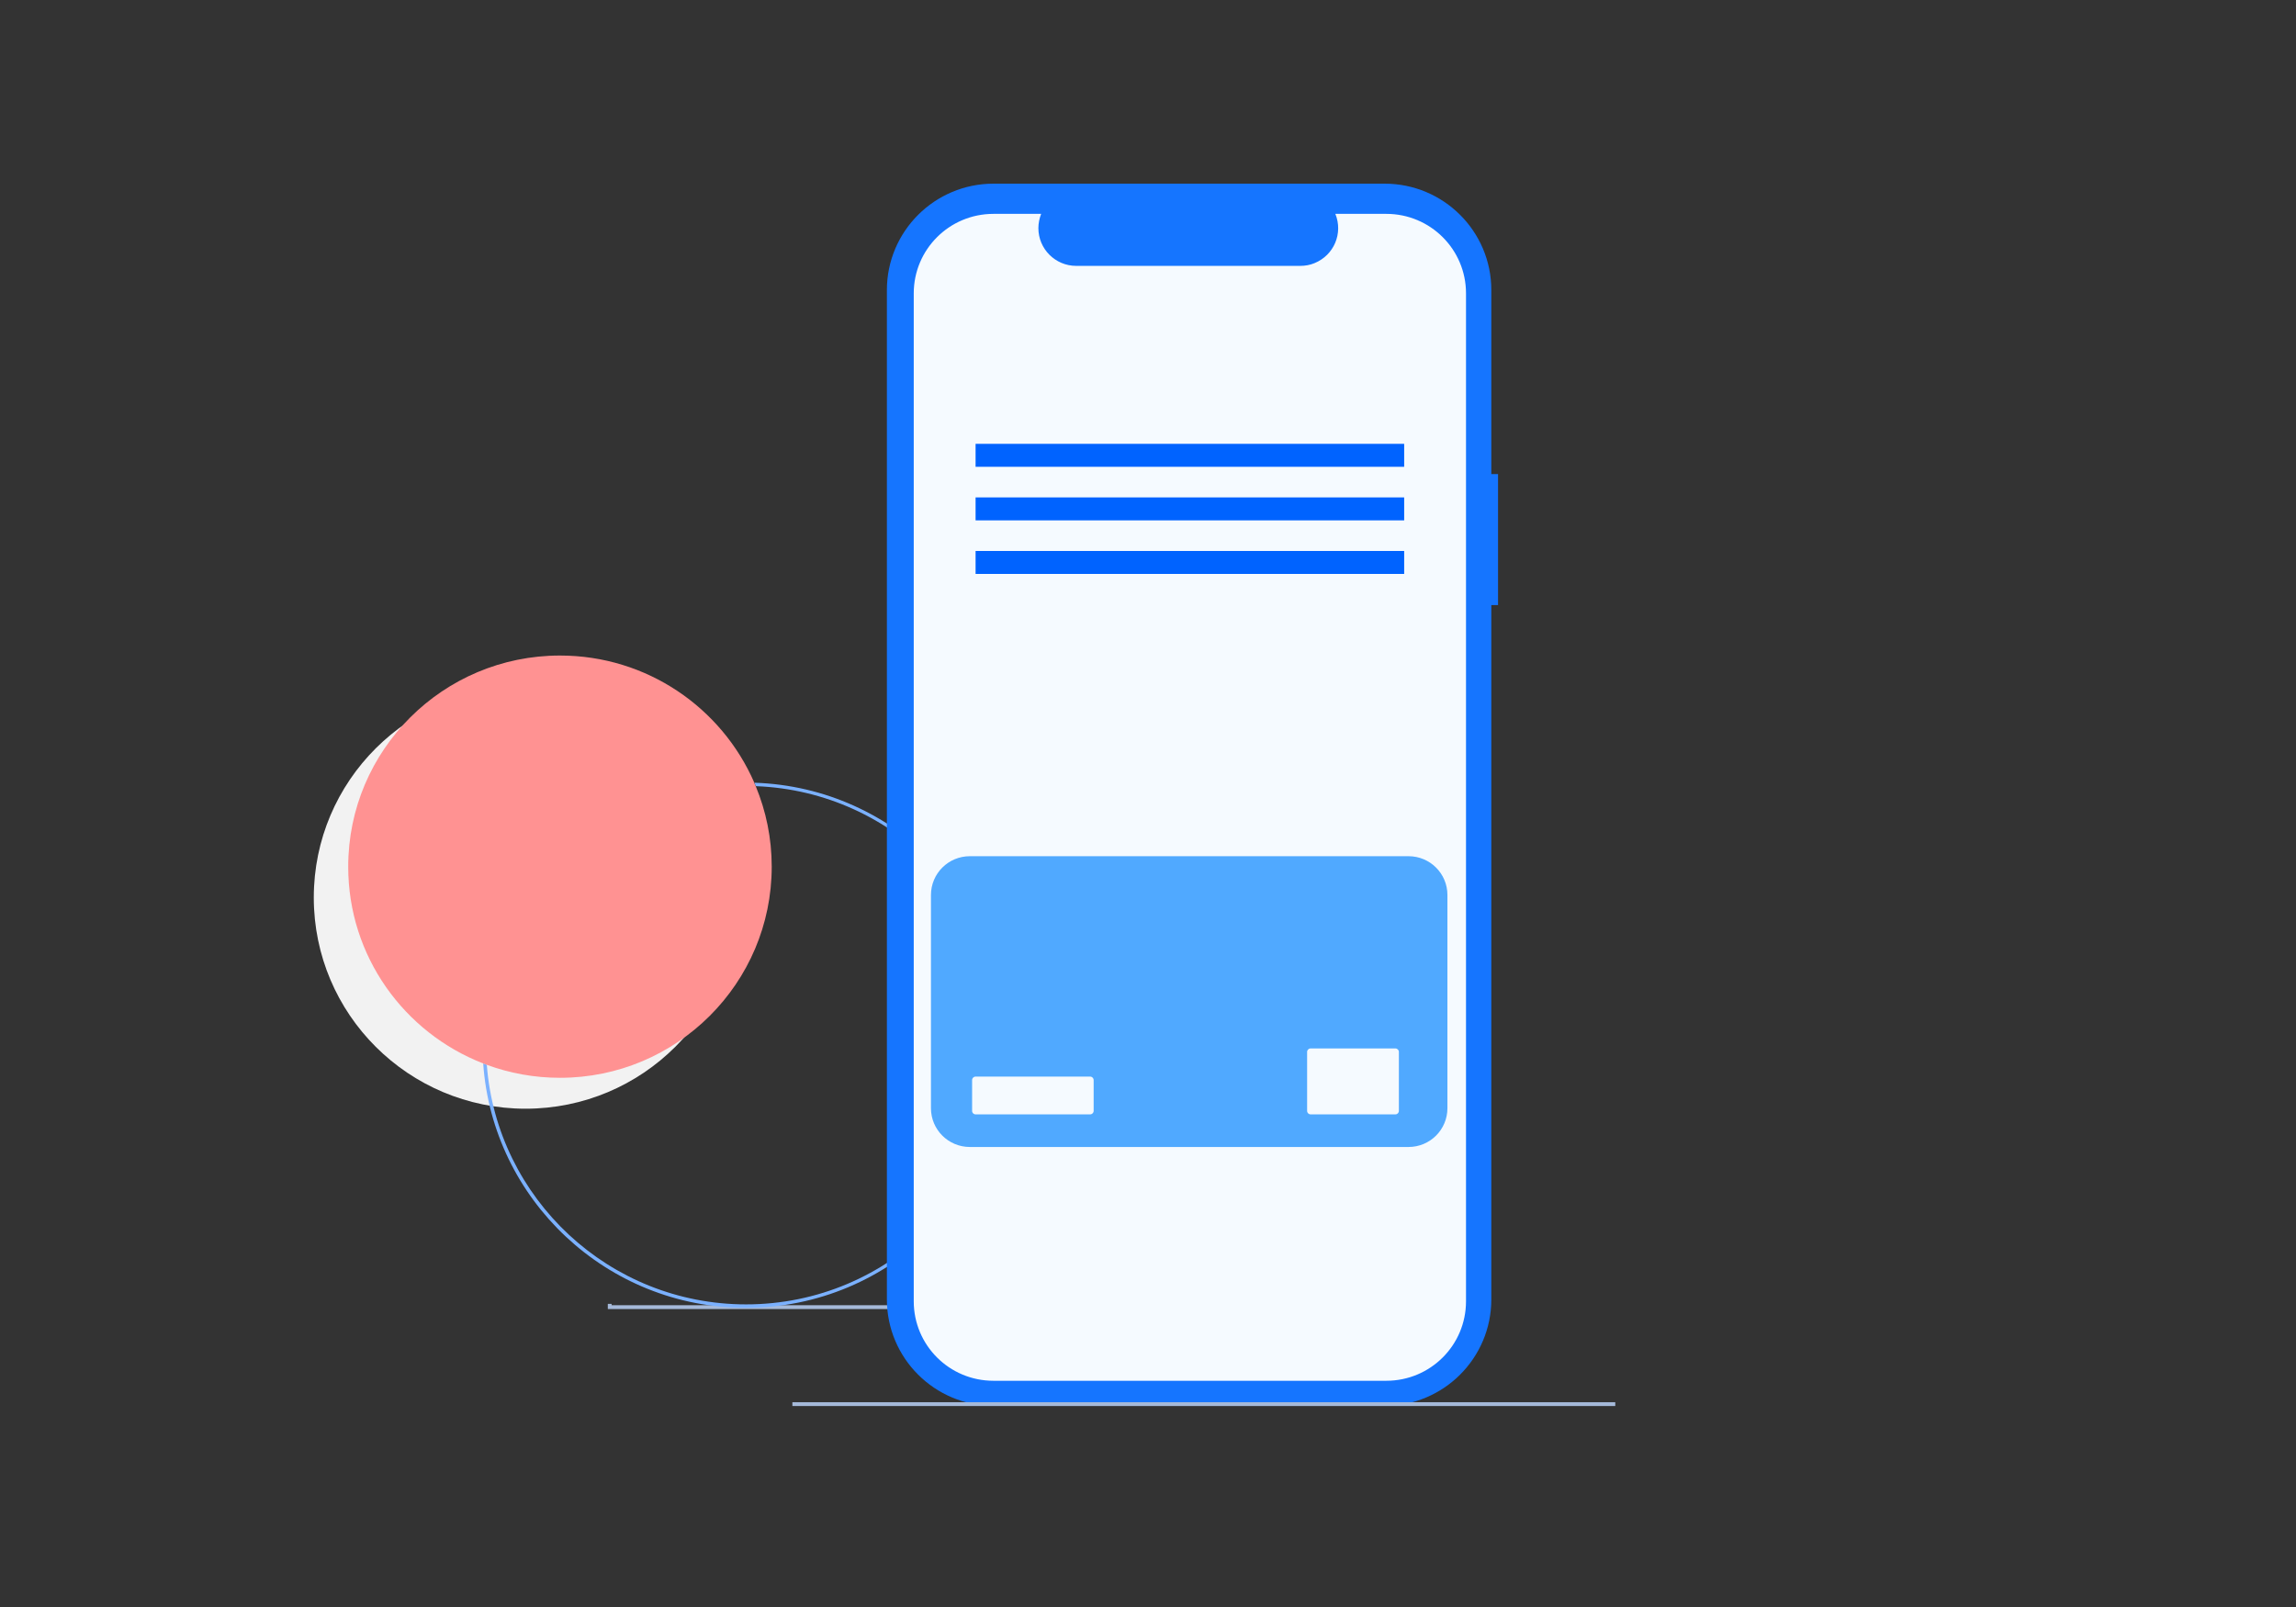
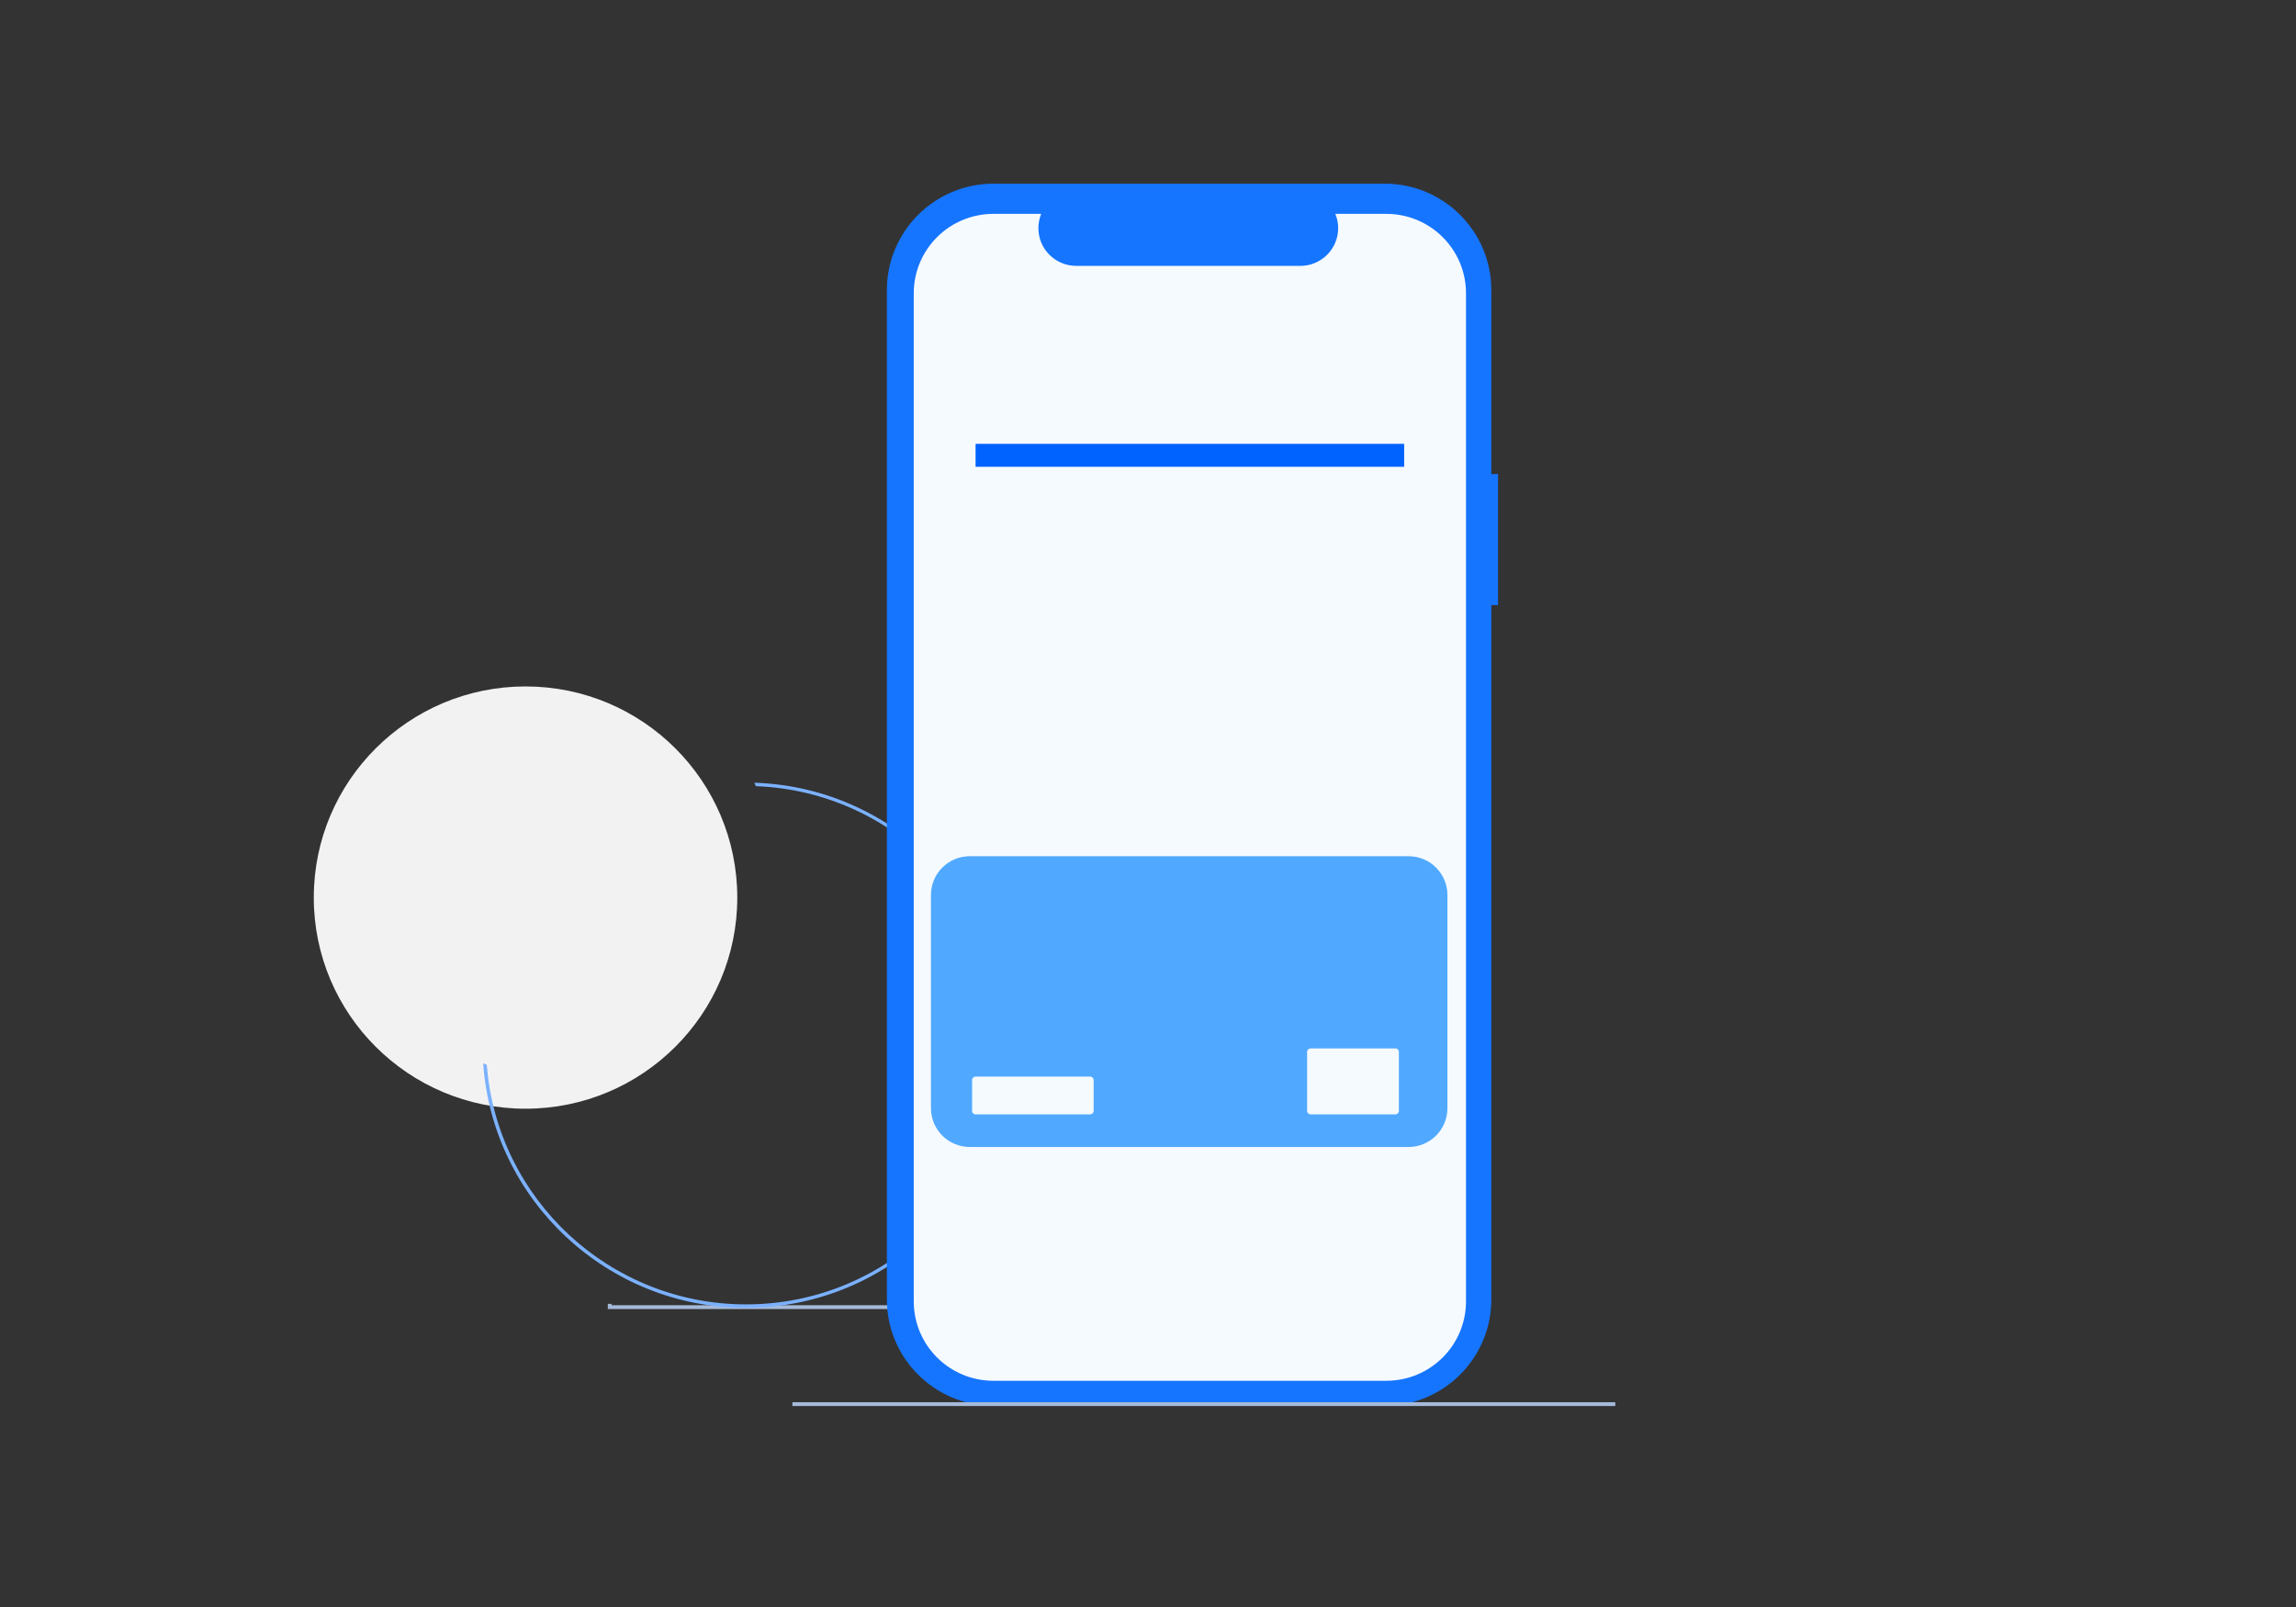
<svg xmlns="http://www.w3.org/2000/svg" width="300" height="210" viewBox="0 0 300 210" fill="none">
  <rect x="0" y="0" width="300" height="210" fill="#333333" stroke="none" />
  <path d="M68.668 144.884C83.948 144.884 96.335 132.531 96.335 117.293C96.335 102.055 83.948 89.702 68.668 89.702C53.387 89.702 41 102.055 41 117.293C41 132.531 53.387 144.884 68.668 144.884Z" fill="#F2F2F2" />
  <path d="M117.93 170.388V170.814H79.668V170.388" stroke="#A5B9D9" stroke-width="0.5" stroke-miterlimit="10" />
  <path d="M98.562 102.286C98.63 102.443 98.697 102.6 98.765 102.735C116.895 103.408 131.449 118.325 131.449 136.584C131.449 155.269 116.22 170.455 97.483 170.455C79.622 170.455 64.934 156.638 63.607 139.141C63.449 139.074 63.292 139.029 63.134 138.962C64.371 156.772 79.285 170.904 97.46 170.904C116.445 170.904 131.876 155.516 131.876 136.584C131.876 118.033 117.03 102.869 98.562 102.286Z" fill="#7BB1FF" />
-   <path d="M98.742 102.734C98.674 102.577 98.607 102.42 98.54 102.286C98.18 102.263 97.82 102.263 97.46 102.263C97.82 102.263 98.202 102.263 98.562 102.286C94.311 92.506 84.548 85.664 73.166 85.664C57.893 85.664 45.498 98.024 45.498 113.255C45.498 124.964 52.809 134.946 63.111 138.961C63.269 139.029 63.426 139.073 63.584 139.141C66.576 140.24 69.792 140.845 73.166 140.845C88.44 140.845 100.834 128.486 100.834 113.255C100.834 109.531 100.092 105.987 98.742 102.734Z" fill="#FF9292" />
  <path d="M195.737 61.954H194.859V37.907C194.859 30.213 188.606 24 180.913 24H129.829C122.114 24 115.883 30.236 115.883 37.907V169.804C115.883 177.498 122.136 183.712 129.829 183.712H180.913C188.629 183.712 194.859 177.476 194.859 169.804V79.069H195.737V61.954Z" fill="#1575FF" />
  <path d="M181.138 27.948H174.48C175.514 30.483 174.3 33.354 171.758 34.386C171.173 34.633 170.521 34.745 169.891 34.745H140.626C137.882 34.745 135.677 32.524 135.677 29.81C135.677 29.182 135.812 28.532 136.037 27.948H129.806C124.048 27.948 119.392 32.592 119.392 38.334V170.052C119.392 175.794 124.048 180.437 129.806 180.437H181.138C186.896 180.437 191.552 175.794 191.552 170.052V38.334C191.552 32.592 186.896 27.948 181.138 27.948Z" fill="#F5FAFF" />
  <rect x="127.472" y="58" width="56" height="3" fill="#0063FF" />
-   <rect x="127.472" y="65" width="56" height="3" fill="#0063FF" />
-   <rect x="127.472" y="72" width="56" height="3" fill="#0063FF" />
  <path d="M180.013 89.051C180.013 90.532 178.798 91.743 177.314 91.743H164.267C162.783 91.743 161.568 90.532 161.568 89.051V88.378C161.568 86.898 162.783 85.686 164.267 85.686H177.314C178.798 85.686 180.013 86.898 180.013 88.378V89.051Z" fill="#F5FAFF" />
  <path d="M130.054 116.642C128.412 115.655 126.455 115.745 125.69 115.812C125.982 116.508 126.837 118.28 128.479 119.267C130.121 120.254 132.078 120.164 132.843 120.097C132.551 119.401 131.696 117.629 130.054 116.642Z" fill="white" />
  <path d="M184.04 111.887H126.725C123.913 111.887 121.641 114.152 121.641 116.956V144.816C121.641 147.62 123.913 149.886 126.725 149.886H184.04C186.851 149.886 189.123 147.62 189.123 144.816V116.956C189.123 114.152 186.851 111.887 184.04 111.887Z" fill="#50A9FF" />
  <path d="M103.534 183.487H211.055" stroke="#A5B9D9" stroke-width="0.5" stroke-miterlimit="10" />
  <path d="M142.448 145.623H127.467C127.22 145.623 127.017 145.422 127.017 145.175V141.137C127.017 140.89 127.22 140.688 127.467 140.688H142.448C142.695 140.688 142.898 140.89 142.898 141.137V145.175C142.898 145.422 142.695 145.623 142.448 145.623Z" fill="#F5FAFF" />
  <path d="M182.33 145.623H171.24C170.993 145.623 170.791 145.422 170.791 145.175V137.458C170.791 137.212 170.993 137.01 171.24 137.01H182.33C182.577 137.01 182.78 137.212 182.78 137.458V145.175C182.78 145.422 182.577 145.623 182.33 145.623Z" fill="#F5FAFF" />
</svg>